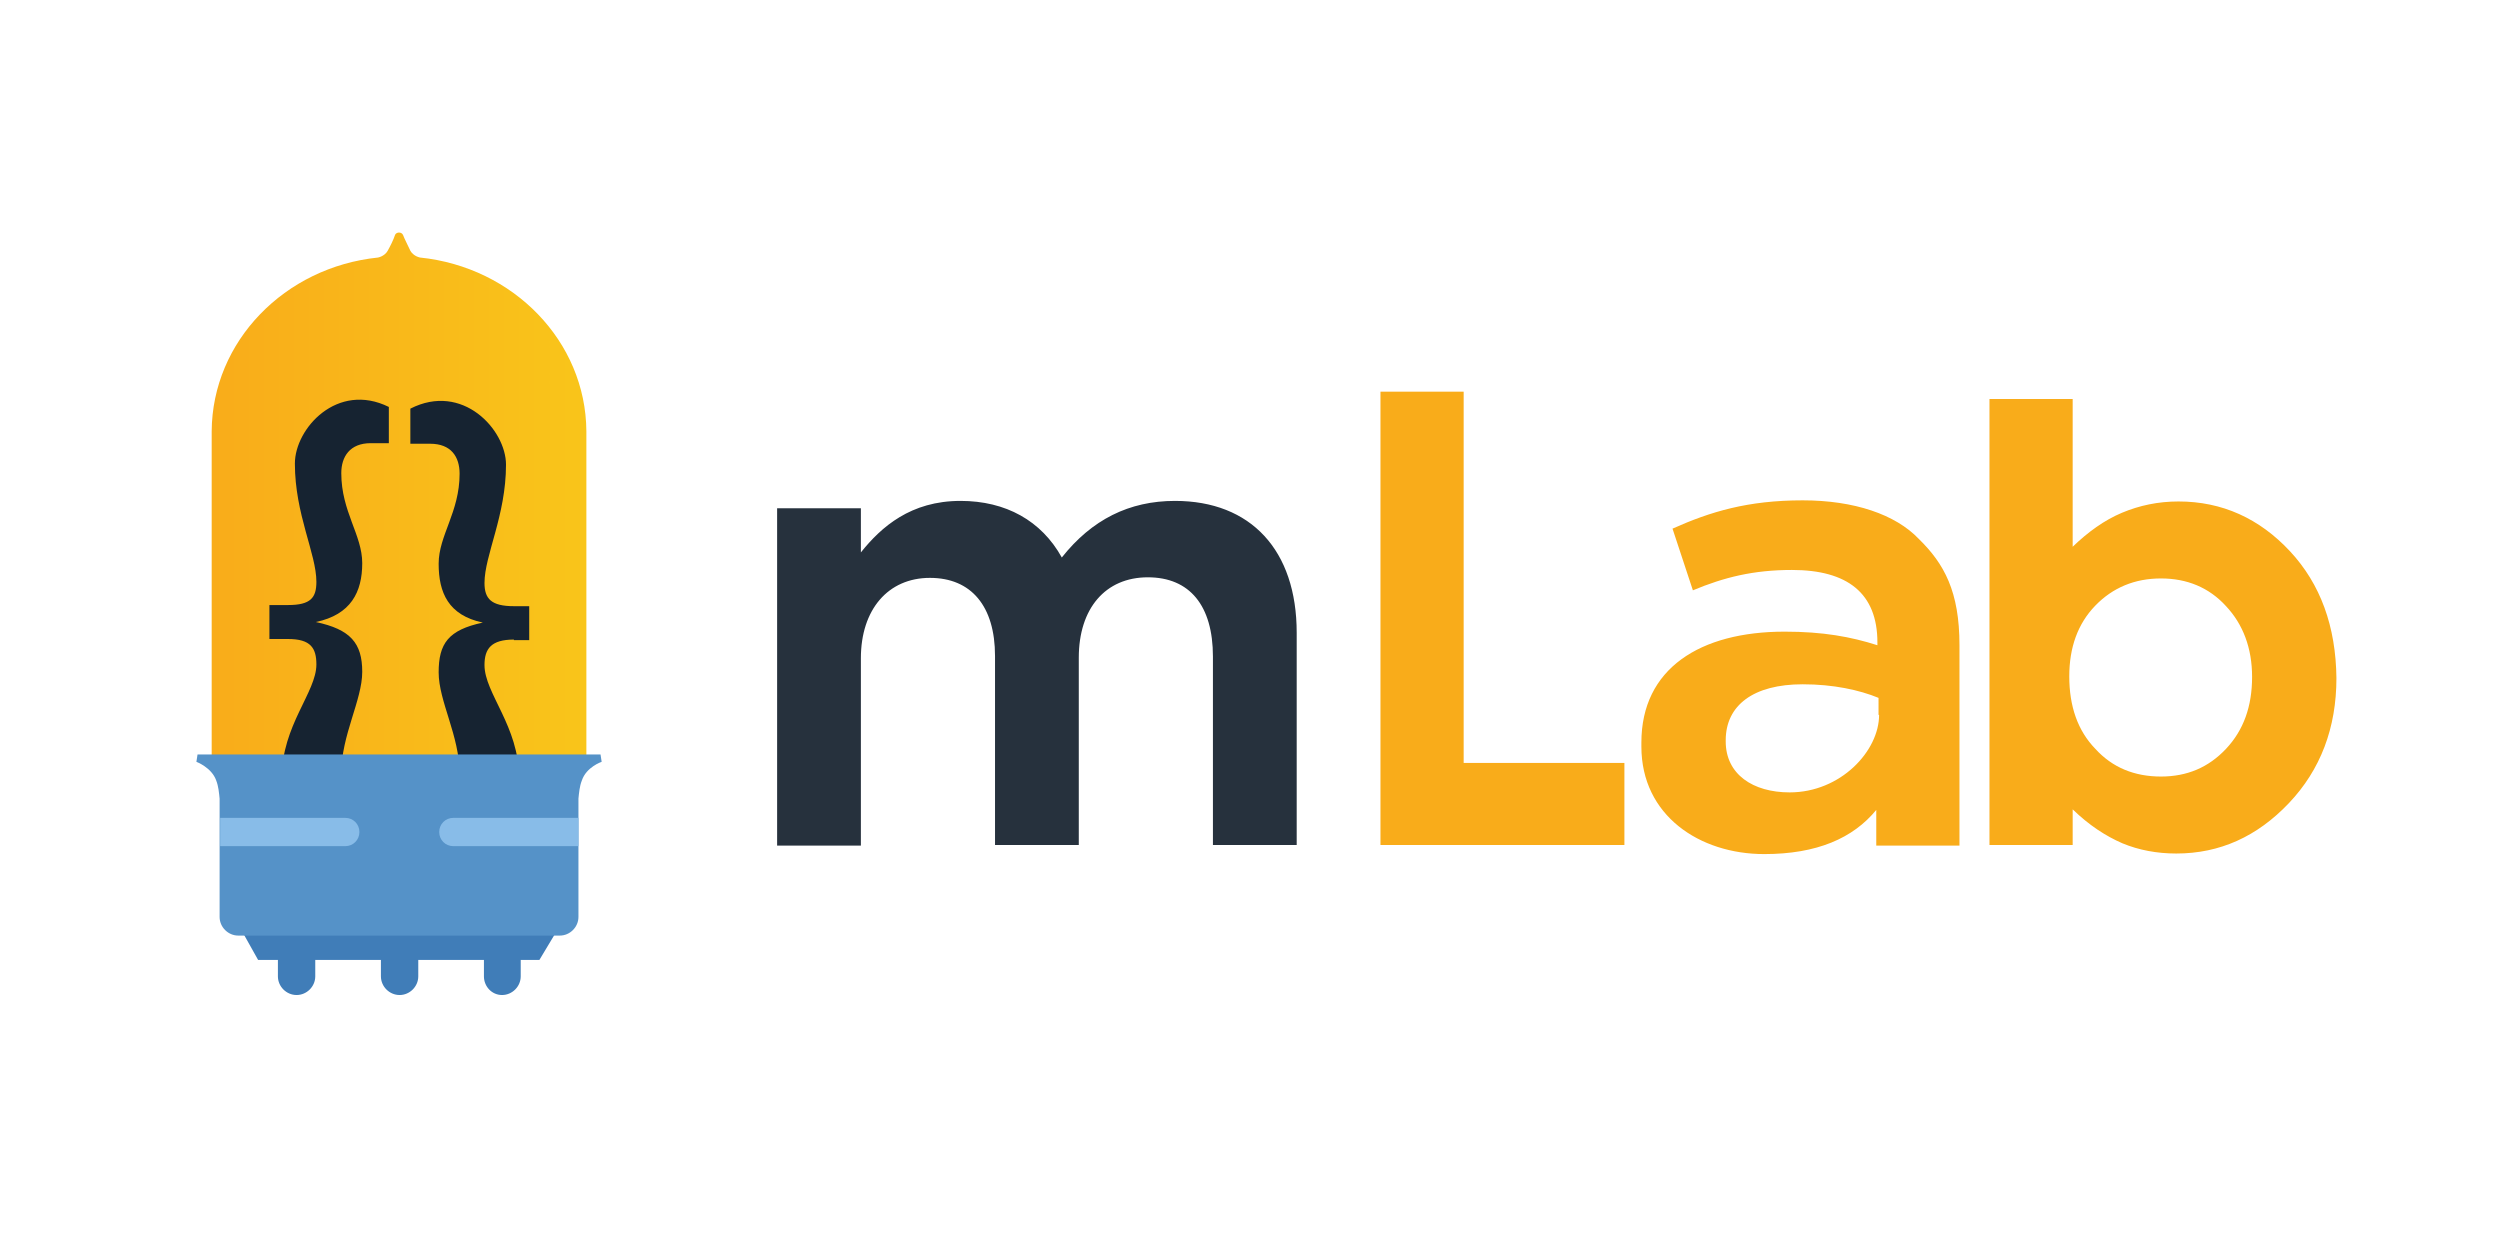
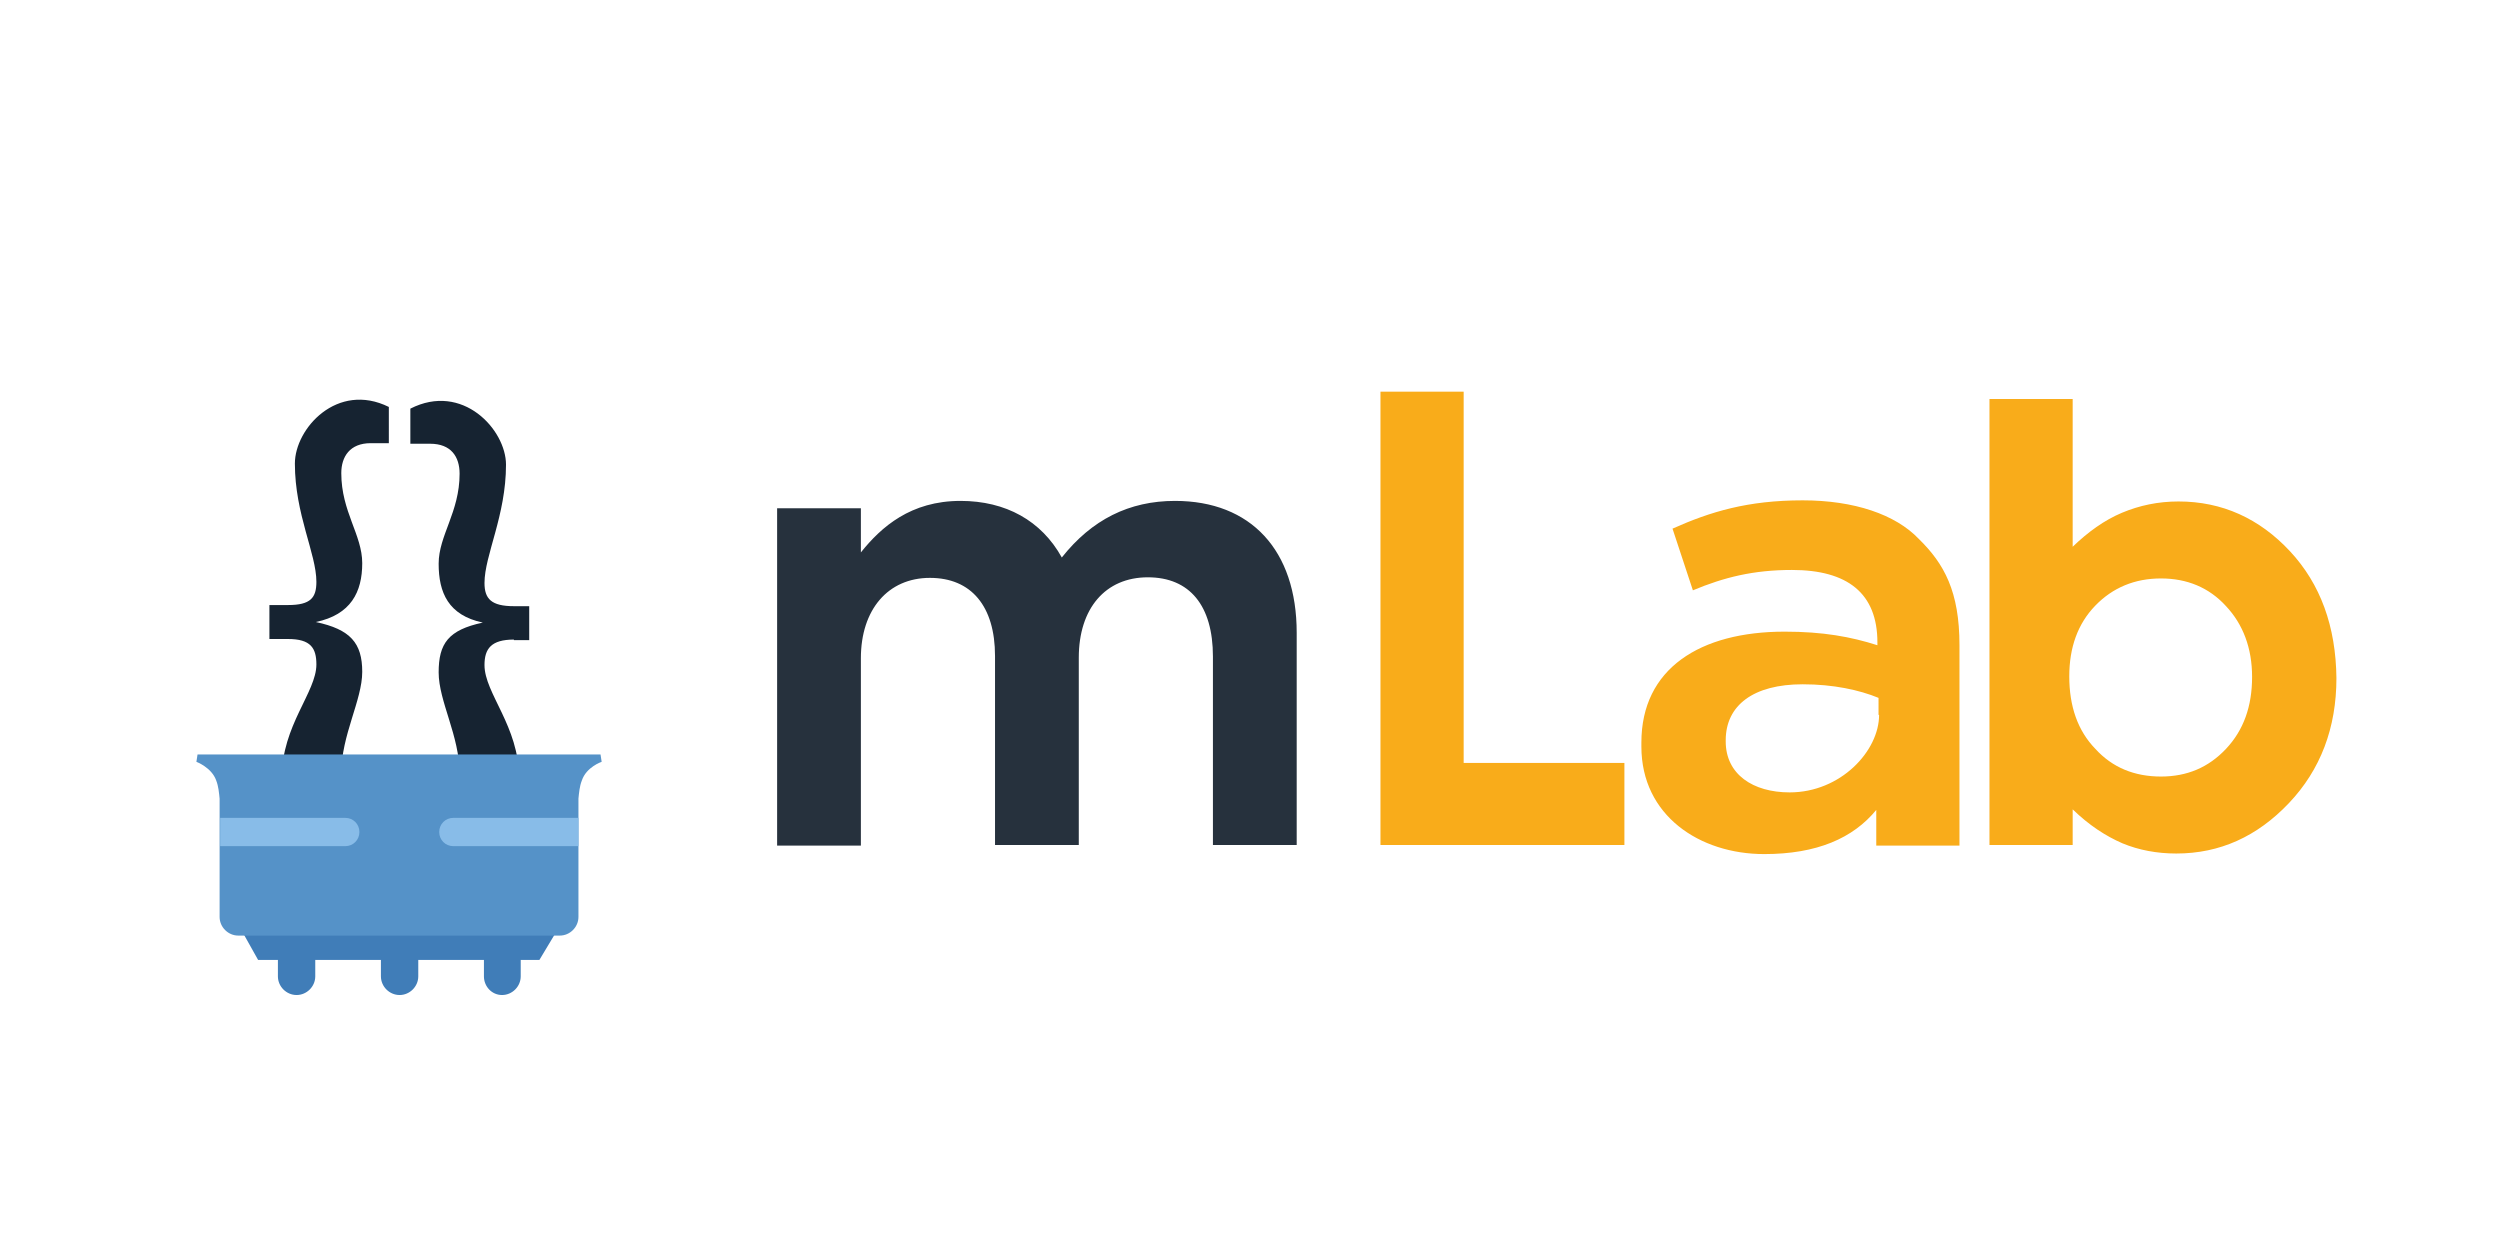
<svg xmlns="http://www.w3.org/2000/svg" xmlns:xlink="http://www.w3.org/1999/xlink" version="1.1" id="Candidate_1_" x="0px" y="0px" viewBox="0 0 441.7 221.3" width="446.759" height="223.834" style="enable-background:new 0 0 441.7 221.3;" xml:space="preserve">
  <style type="text/css">

	.st0{fill-rule:evenodd;clip-rule:evenodd;fill:#26313D;}

	.st1{fill-rule:evenodd;clip-rule:evenodd;fill:#F9AC1A;}

	.st2{fill-rule:evenodd;clip-rule:evenodd;fill:#407DB8;}

	.st3{fill-rule:evenodd;clip-rule:evenodd;fill:url(#SVGID_1_);}

	.st4{clip-path:url(#SVGID_3_);}

	.st5{fill-rule:evenodd;clip-rule:evenodd;fill:#162331;}

	.st6{fill-rule:evenodd;clip-rule:evenodd;fill:#5592C8;}

	.st7{fill-rule:evenodd;clip-rule:evenodd;fill:#88BCE8;}

</style>
  <g id="Text_1_">
    <g id="m:_Stroked_in_Illustrator_1.2_center">
      <g>
        <path class="st0" d="M207.6,88.5c-8.1,0-14.7,3.3-20,10c-3.6-6.5-9.9-10-17.9-10c-8.8,0-14,4.6-17.6,9.1v-7.8h-14.8v59.6h14.8      v-33.1c0-8.6,4.8-14.2,12.2-14.2c7.3,0,11.5,5,11.5,13.8v33.4h14.8v-33.1c0-8.7,4.7-14.2,12.2-14.2c7.4,0,11.5,5,11.5,14v33.3      h14.8v-37.5C229.1,97.2,221,88.5,207.6,88.5z" />
      </g>
    </g>
    <g id="Lab">
      <g>
        <path class="st1" d="M258.6,69.2h-14.7v80.1h43.1v-14.5h-28.4V69.2z M404.6,97.4c-5.4-5.8-12-8.8-19.7-8.8c-3.6,0-6.9,0.7-10,2      c-3.1,1.3-6,3.4-8.7,6V70.5h-14.7v78.8h14.7V143c2.9,2.8,5.8,4.7,8.8,6c2.9,1.2,6.1,1.8,9.5,1.8c7.7,0,14.3-3,19.9-8.9      c5.6-5.9,8.4-13.3,8.4-22.1C412.7,110.7,410,103.2,404.6,97.4z M393.3,132.3c-3.1,3.3-6.9,4.9-11.5,4.9c-4.7,0-8.6-1.6-11.6-4.9      c-3.1-3.2-4.6-7.5-4.6-12.8c0-5.1,1.5-9.3,4.6-12.5c3.1-3.2,7-4.8,11.6-4.8c4.6,0,8.5,1.6,11.5,4.9c3,3.2,4.6,7.4,4.6,12.5      C397.9,124.8,396.4,129,393.3,132.3z M318.5,88.4c-9.7,0-16.3,2-23,5l3.6,10.9c5.5-2.3,10.7-3.6,17.5-3.6      c9.8,0,15.1,4.1,15.1,12.8v0.5c-4.7-1.5-9.6-2.4-16.4-2.4c-14.9,0-25.3,6.5-25.3,19.6v0.7c0,12.2,10.3,19,21.7,19      c9.3,0,15.7-2.8,19.8-7.8v6.3h14.7V114c0-9.5-2.7-14.4-7.2-18.8C334.9,90.9,327.6,88.4,318.5,88.4z M332,126.3      c0,6.4-6.8,13.7-15.8,13.7c-6.5,0-11.3-3.2-11.3-9v-0.2c0-6.2,4.9-9.9,13.6-9.9c5.4,0,10,1,13.4,2.4V126.3z" />
      </g>
    </g>
  </g>
  <g>
    <g>
      <path class="st2" d="M85.5,172.5l0-3.8H92l0,3.8c0,1.8-1.5,3.3-3.3,3.3C86.9,175.8,85.5,174.3,85.5,172.5z" />
      <path class="st2" d="M67.3,172.5l0-3.8h6.6l0,3.8c0,1.8-1.5,3.3-3.3,3.3C68.8,175.8,67.3,174.3,67.3,172.5z" />
      <path class="st2" d="M49.1,172.5l0-3.8h6.6l0,3.8c0,1.8-1.5,3.3-3.3,3.3C50.6,175.8,49.1,174.3,49.1,172.5z" />
    </g>
    <path class="st2" d="M98.3,164.6l-3,5H45.6l-2.8-5H98.3z" />
    <linearGradient id="SVGID_1_" gradientUnits="userSpaceOnUse" x1="37.43" y1="87.552" x2="103.713" y2="87.552">
      <stop offset="0" style="stop-color:#F9AC1A" />
      <stop offset="1" style="stop-color:#F9C51A" />
    </linearGradient>
-     <path class="st3" d="M37.4,134.1V76.2h0c0.1-15.9,12.9-29,29.4-30.7c0.9-0.2,1.5-0.8,1.7-1.2c0.5-0.9,1-1.9,1.3-2.8    c0.2-0.5,1.1-0.6,1.4,0c0.3,0.8,0.9,1.9,1.3,2.8c0.2,0.4,0.8,1,1.7,1.2c16.5,1.7,29.3,14.8,29.4,30.7h0v57.9H37.4z" />
    <g>
      <defs>
        <path id="SVGID_2_" d="M37.4,134.1V76.2h0c0.1-15.9,12.9-29,29.4-30.7c0.9-0.2,1.5-0.8,1.7-1.2c0.5-0.9,1-1.9,1.3-2.8      c0.2-0.5,1.1-0.6,1.4,0c0.3,0.8,0.9,1.9,1.3,2.8c0.2,0.4,0.8,1,1.7,1.2c16.5,1.7,29.3,14.8,29.4,30.7h0v57.9H37.4z" />
      </defs>
      <clipPath id="SVGID_3_">
        <use xlink:href="#SVGID_2_" style="overflow:visible;" />
      </clipPath>
      <g class="st4">
        <path class="st5" d="M90.8,113c-4,0-5.2,1.6-5.2,4.5c0,5,6.1,10.8,6.1,19.9c0,6.6-3.9,12.2-12.5,12.2h-4v-8.1H77      c3.1,0,4.2-1.8,4.2-4.8c0-6.7-3.7-12.8-3.7-17.9c0-5.1,1.7-7.5,7.8-8.8c-6.1-1.3-7.8-5.3-7.8-10.4c0-5,3.7-9.1,3.7-15.9      c0-3-1.5-5.3-5.2-5.3c-1.4,0-2.5,0-3.5,0v-6.2c9.2-4.7,16.9,3.7,16.9,9.9c0,9-3.8,16-3.8,20.9c0,2.8,1.2,4.1,5.2,4.1h2.7v6H90.8z       M68.7,78.3c-0.9,0-2,0-3.2,0c-3.7,0-5.2,2.4-5.2,5.3c0,6.8,3.7,10.9,3.7,15.9c0,5.1-2,9.1-8.2,10.4c6.1,1.3,8.2,3.7,8.2,8.8      c0,5-3.7,11.2-3.7,17.9c0,3,1.1,4.8,4.2,4.8h1.8v8.1h-4c-8.6,0-12.5-5.5-12.5-12.2c0-9.1,6.1-15,6.1-19.9c0-2.9-1-4.5-5-4.5h-3.3      v-6h3.3c4,0,5-1.3,5-4.1c0-5-3.8-11.9-3.8-20.9c0-6.2,7.5-14.5,16.6-10V78.3z" />
      </g>
    </g>
    <path class="st6" d="M102.8,137.9c-0.4,1-0.5,2.2-0.6,3.2c0,0,0,0,0,0.1v20.8c0,1.8-1.5,3.3-3.3,3.3H42.1c-1.8,0-3.3-1.5-3.3-3.3    v-20.8c0,0,0,0,0-0.1c-0.1-1-0.2-2.2-0.6-3.2c-0.8-2.3-3.5-3.3-3.5-3.3l0.2-1.3h71.2l0.2,1.3C106.3,134.6,103.6,135.5,102.8,137.9z    " />
    <path class="st7" d="M102.3,149.5H80.1c-1.4,0-2.5-1.1-2.5-2.5c0-1.4,1.1-2.5,2.5-2.5h22.1V149.5z" />
    <path class="st7" d="M38.9,144.5l22.1,0c1.4,0,2.5,1.1,2.5,2.5c0,1.4-1.1,2.5-2.5,2.5l-22.1,0L38.9,144.5z" />
  </g>
</svg>